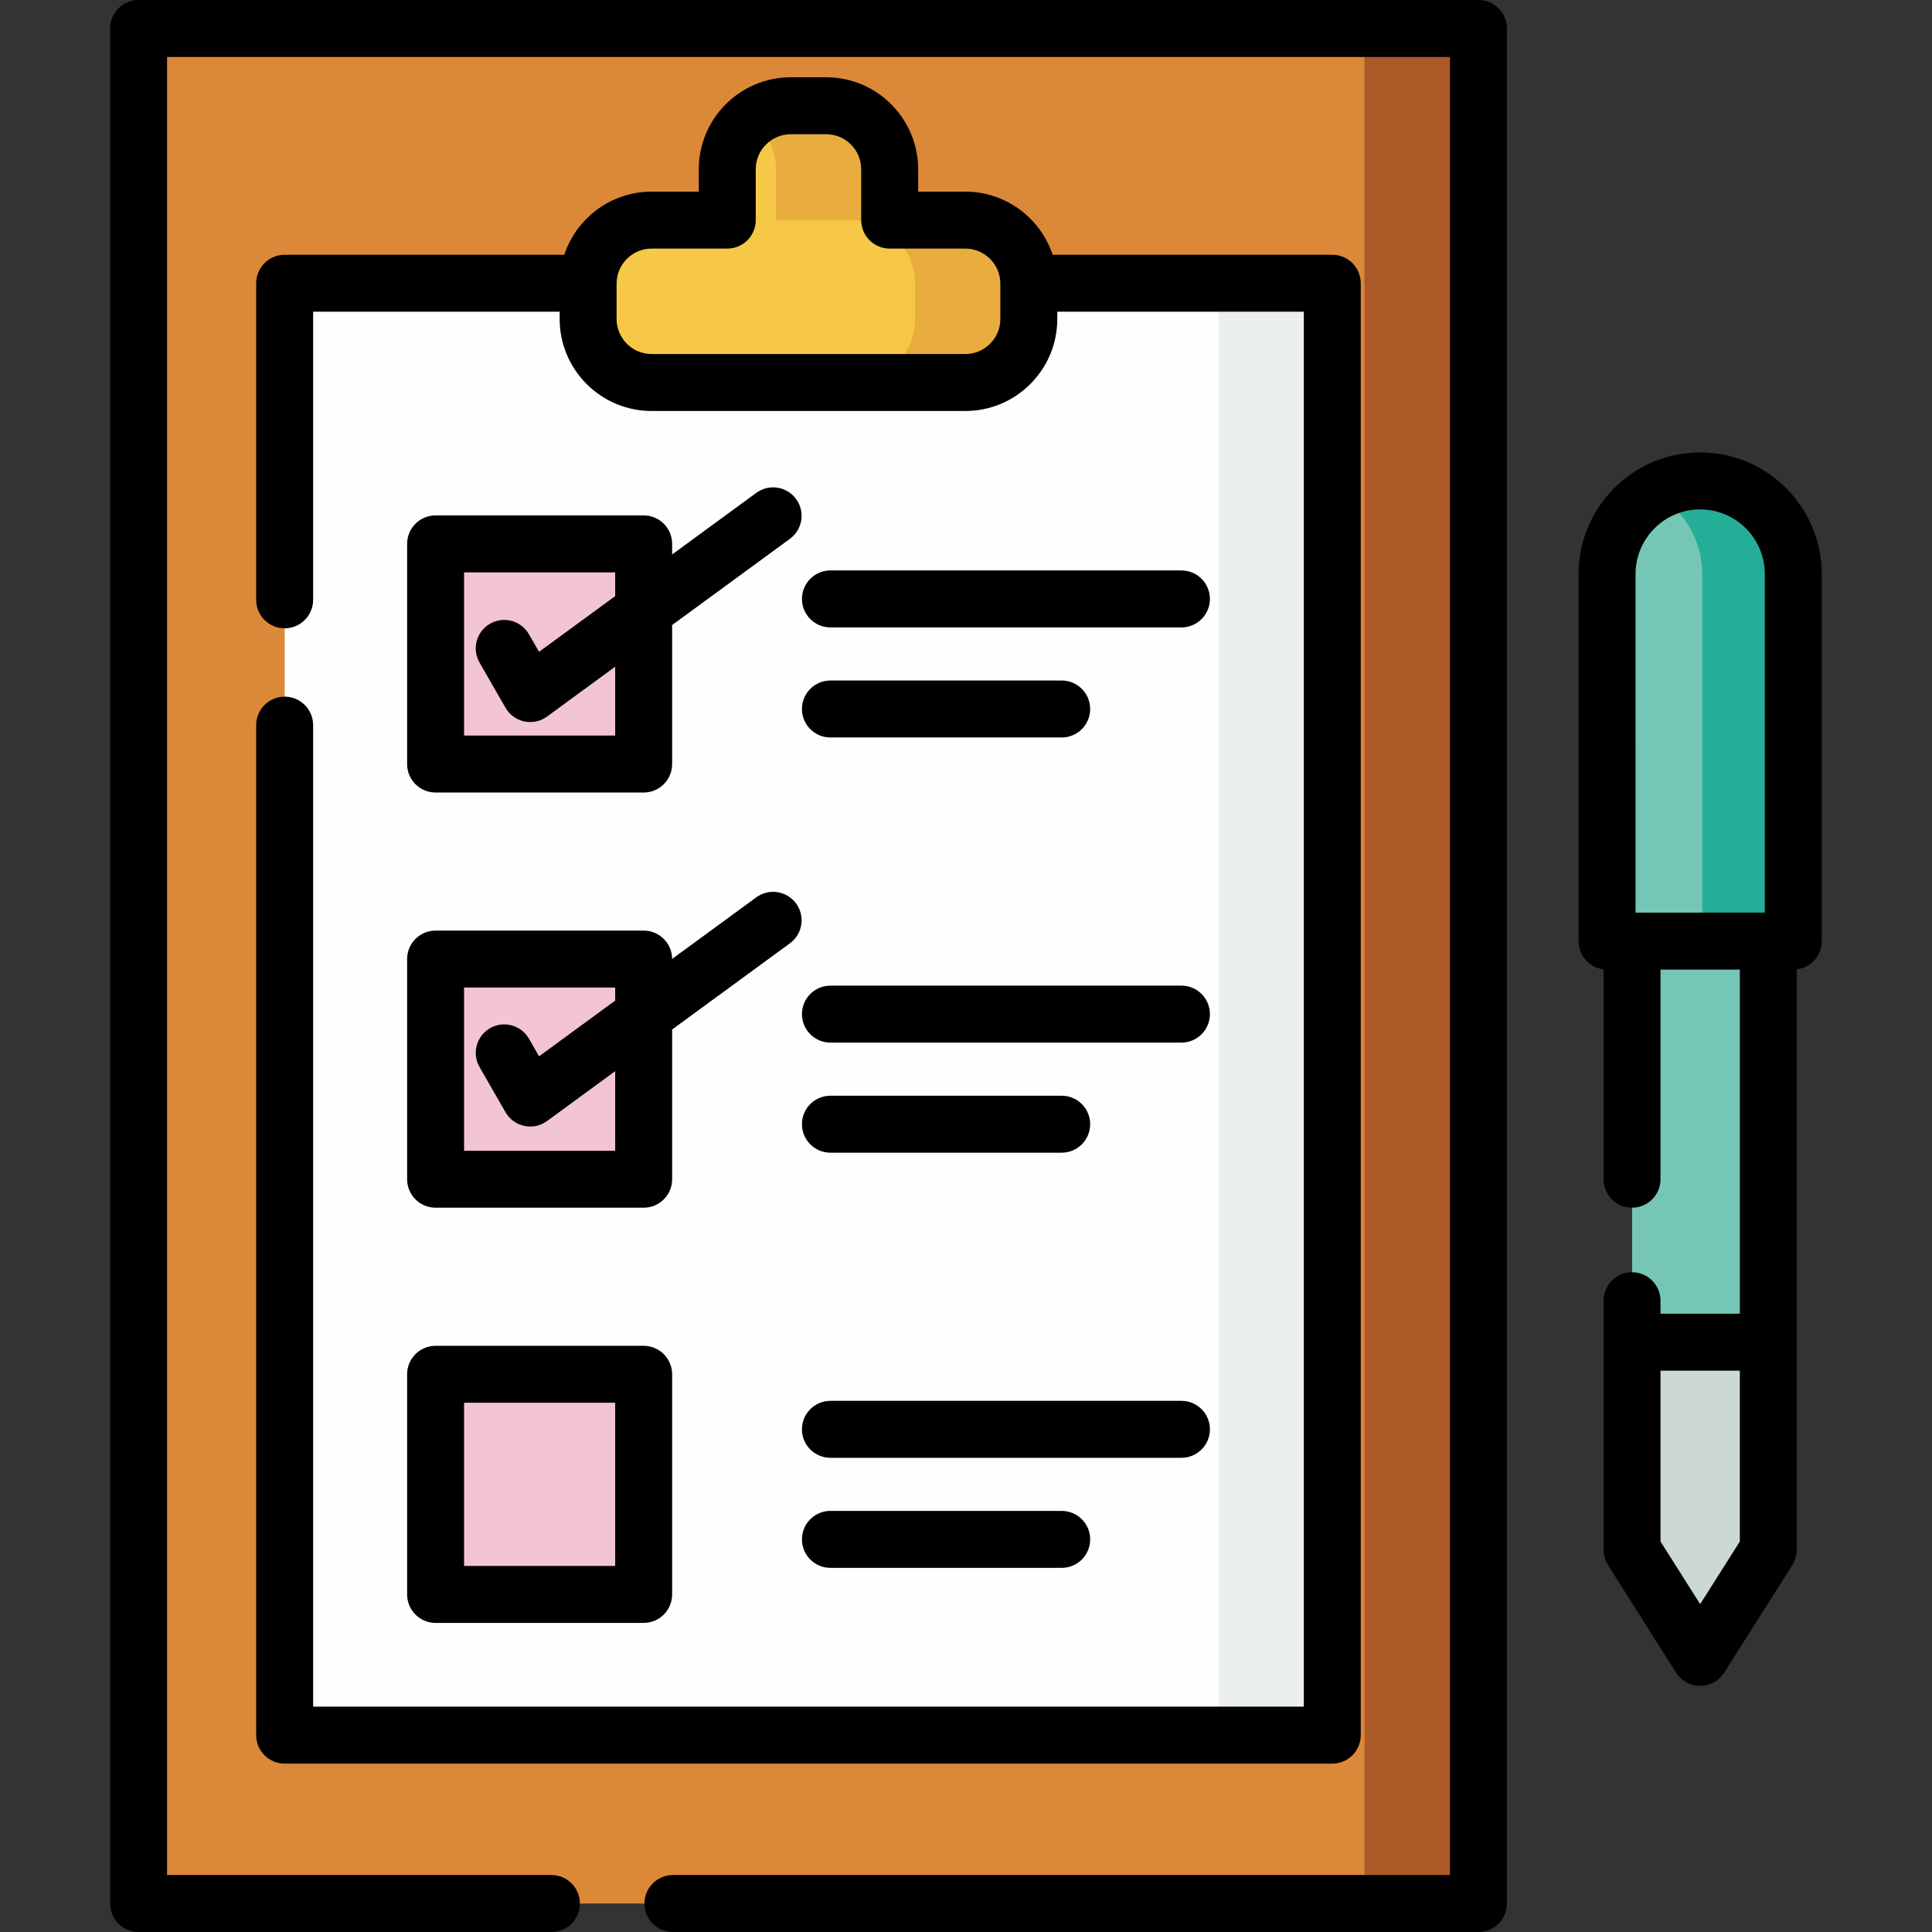
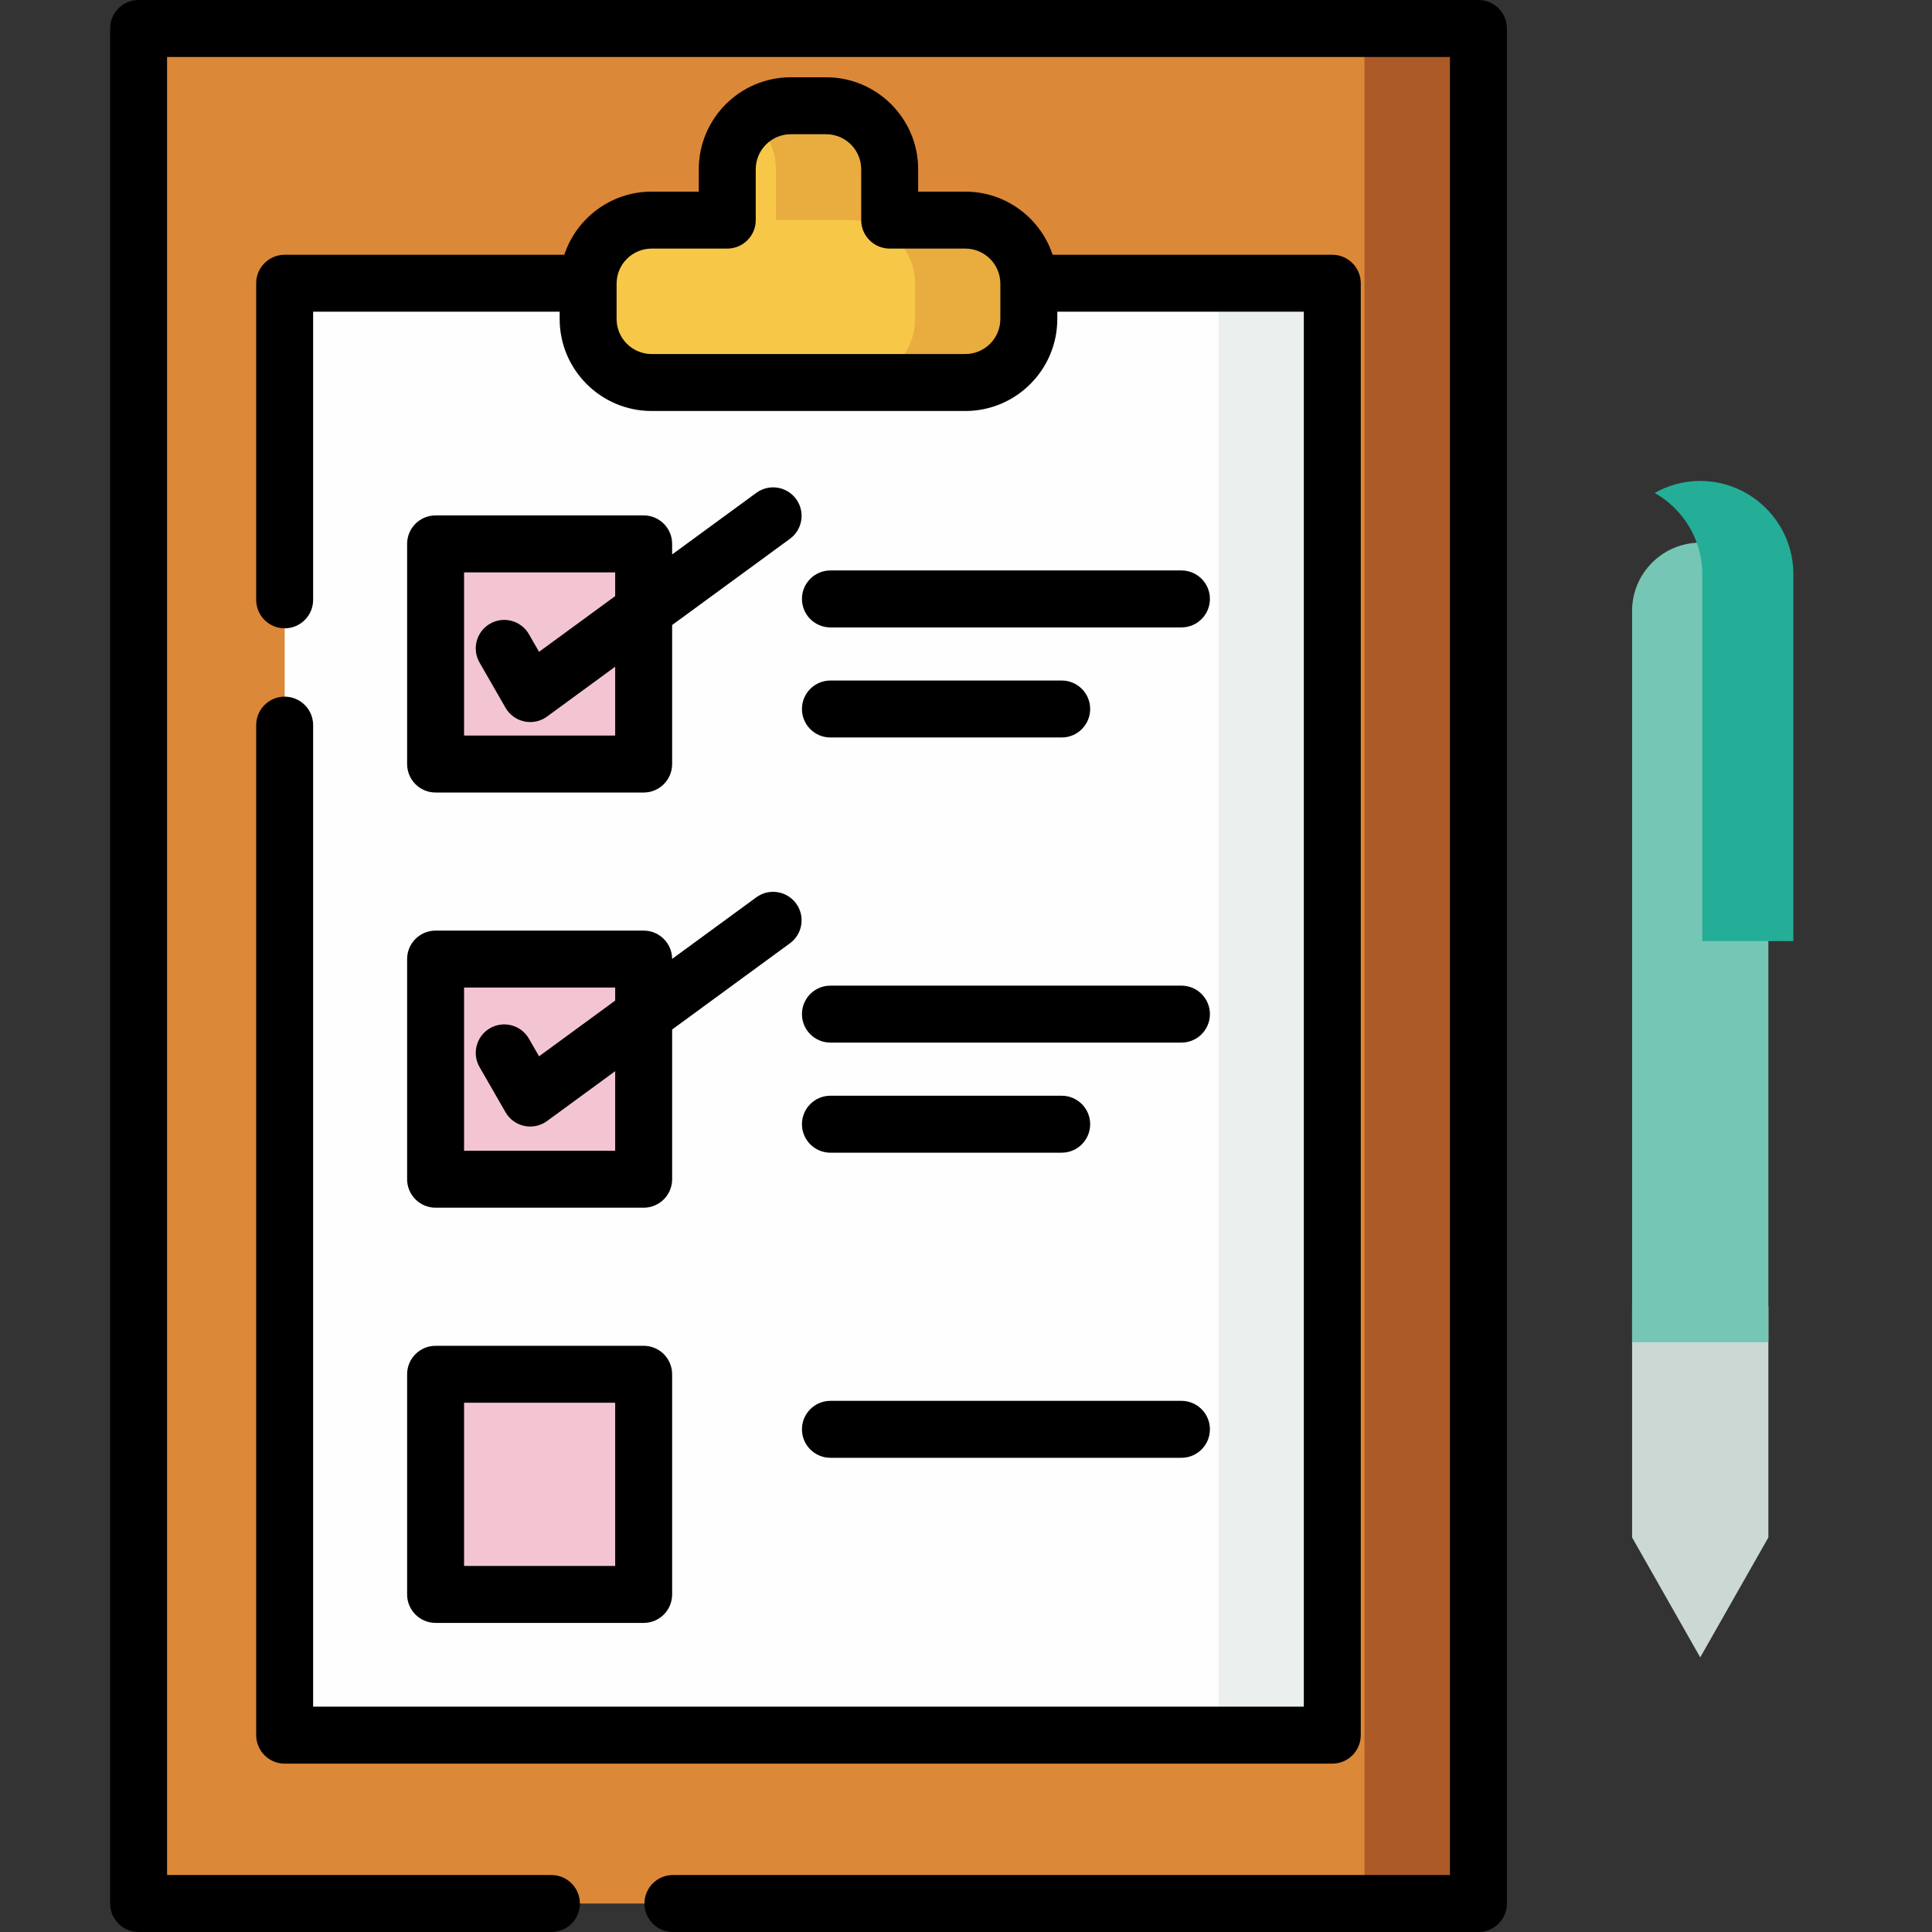
<svg xmlns="http://www.w3.org/2000/svg" width="145" height="145" viewBox="0 0 145 145" fill="none">
  <rect x="0" y="0" width="145" height="145" fill="#333333" stroke="none" />
  <path d="M110.955 2.136H10.398V142.861H110.955V2.136Z" fill="#DC8839" />
  <path d="M99.994 21.257H21.367V130.224H99.994V21.257Z" fill="#FEFEFE" />
  <path d="M110.955 2.136H102.406V142.861H110.955V2.136Z" fill="#AC5A28" />
  <path d="M100.002 21.257H91.453V130.224H100.002V21.257Z" fill="#EBEFED" />
  <path d="M72.464 16.519H66.788V12.703C66.788 10.082 64.643 7.937 62.021 7.937H59.365C56.744 7.937 54.599 10.082 54.599 12.703V16.519H48.923C46.301 16.519 44.156 18.664 44.156 21.285V23.941C44.156 26.563 46.301 28.708 48.923 28.708H72.464C75.086 28.708 77.231 26.563 77.231 23.941V21.285C77.23 18.664 75.085 16.519 72.464 16.519Z" fill="#F7C848" />
  <path d="M72.459 16.519H66.783V12.703C66.783 10.082 64.638 7.937 62.016 7.937H59.361C58.25 7.937 57.227 8.325 56.414 8.968C57.52 9.843 58.234 11.192 58.234 12.703V16.519H63.91C66.532 16.519 68.677 18.664 68.677 21.286V23.941C68.677 26.563 66.532 28.708 63.91 28.708H72.459C75.081 28.708 77.226 26.563 77.226 23.941V21.286C77.225 18.664 75.081 16.519 72.459 16.519Z" fill="#E9AC3F" />
  <path d="M48.311 40.819H32.695V57.342H48.311V40.819Z" fill="#F3C5D2" />
  <path d="M48.311 40.819H32.695V57.342H48.311V40.819Z" fill="#F3C5D2" />
  <path d="M48.311 71.981H32.695V88.504H48.311V71.981Z" fill="#F3C5D2" />
  <path d="M48.311 71.981H32.695V88.504H48.311V71.981Z" fill="#F3C5D2" />
  <path d="M48.311 103.143H32.695V119.666H48.311V103.143Z" fill="#F3C5D2" />
  <path d="M48.311 103.143H32.695V119.666H48.311V103.143Z" fill="#F3C5D2" />
  <path d="M122.492 98.033V115.324C122.492 115.349 122.496 115.374 122.497 115.399L127.605 124.389L132.714 115.399C132.714 115.374 132.719 115.349 132.719 115.324V98.033H122.492Z" fill="#CCD8D3" />
  <path d="M132.714 100.736C132.714 100.703 132.719 100.672 132.719 100.639V45.84C132.719 43.027 130.417 40.727 127.605 40.727C124.793 40.727 122.492 43.027 122.492 45.84V100.639C122.492 100.671 122.496 100.703 122.497 100.736H132.714Z" fill="#76C6B6" />
-   <path d="M134.599 70.634V43.082C134.599 39.239 131.455 36.095 127.612 36.095C123.769 36.095 120.625 39.239 120.625 43.082V70.634H134.599Z" fill="#76C6B6" />
  <path d="M127.607 36.095C126.367 36.095 125.2 36.424 124.188 36.997C126.312 38.199 127.755 40.479 127.755 43.082V70.634H134.594V43.082C134.594 39.239 131.45 36.095 127.607 36.095Z" fill="#24AE98" />
  <path d="M110.959 0H10.403C9.222 0 8.266 0.957 8.266 2.137V142.863C8.266 144.043 9.222 145 10.403 145H41.385C42.566 145 43.522 144.043 43.522 142.863C43.522 141.682 42.566 140.725 41.385 140.725H12.54V4.275H108.822V140.725H50.504C49.323 140.725 48.367 141.682 48.367 142.863C48.367 144.043 49.323 145 50.504 145H110.959C112.14 145 113.097 144.043 113.097 142.863V2.137C113.097 0.957 112.14 0 110.959 0Z" fill="black" />
  <path d="M21.364 52.285C20.183 52.285 19.227 53.242 19.227 54.423V130.225C19.227 131.406 20.183 132.363 21.364 132.363H99.991C101.171 132.363 102.128 131.406 102.128 130.225V21.258C102.128 20.078 101.171 19.121 99.991 19.121H79.002C78.091 16.372 75.498 14.383 72.448 14.383H68.909V12.704C68.909 8.897 65.812 5.8 62.005 5.8H59.349C55.542 5.8 52.445 8.897 52.445 12.704V14.383H48.906C45.856 14.383 43.263 16.372 42.352 19.121H21.364C20.183 19.121 19.227 20.078 19.227 21.258V45.019C19.227 46.199 20.183 47.156 21.364 47.156C22.544 47.156 23.501 46.199 23.501 45.019V23.395H42.003V23.942C42.003 27.749 45.1 30.846 48.907 30.846H72.448C76.255 30.846 79.352 27.749 79.352 23.942V23.395H97.854V128.088H23.501V54.423C23.501 53.242 22.544 52.285 21.364 52.285ZM75.078 23.942C75.078 25.392 73.898 26.571 72.448 26.571H48.907C47.457 26.571 46.277 25.392 46.277 23.942V21.286C46.277 19.836 47.457 18.657 48.907 18.657H54.583C55.763 18.657 56.72 17.7 56.72 16.519V12.704C56.72 11.254 57.9 10.074 59.35 10.074H62.005C63.455 10.074 64.635 11.254 64.635 12.704V16.52C64.635 17.7 65.592 18.657 66.772 18.657H72.448C73.898 18.657 75.078 19.836 75.078 21.287L75.078 23.942Z" fill="black" />
  <path d="M48.308 38.682H32.692C31.511 38.682 30.555 39.639 30.555 40.82V57.343C30.555 58.523 31.511 59.48 32.692 59.48H48.308C49.488 59.48 50.445 58.523 50.445 57.343V46.909L59.286 40.439C60.239 39.742 60.446 38.405 59.749 37.453C59.051 36.5 57.714 36.293 56.762 36.99L50.445 41.612V40.82C50.445 39.639 49.488 38.682 48.308 38.682ZM46.17 55.205H34.829V42.957H46.17V44.74L40.457 48.921L39.696 47.598C39.108 46.575 37.802 46.221 36.778 46.81C35.755 47.398 35.403 48.705 35.991 49.728L37.941 53.12C38.244 53.647 38.756 54.019 39.351 54.145C39.498 54.176 39.646 54.192 39.794 54.192C40.244 54.192 40.686 54.05 41.056 53.779L46.17 50.037V55.205Z" fill="black" />
  <path d="M62.325 47.088H88.669C89.85 47.088 90.806 46.131 90.806 44.951C90.806 43.77 89.85 42.813 88.669 42.813H62.325C61.144 42.813 60.188 43.77 60.188 44.951C60.188 46.131 61.144 47.088 62.325 47.088Z" fill="black" />
  <path d="M62.325 55.349H79.682C80.862 55.349 81.819 54.392 81.819 53.212C81.819 52.031 80.862 51.074 79.682 51.074H62.325C61.144 51.074 60.188 52.031 60.188 53.212C60.188 54.392 61.144 55.349 62.325 55.349Z" fill="black" />
  <path d="M30.555 88.503C30.555 89.683 31.511 90.64 32.692 90.64H48.308C49.488 90.64 50.445 89.683 50.445 88.503V77.266L59.286 70.796C60.239 70.099 60.446 68.761 59.749 67.809C59.051 66.856 57.714 66.649 56.762 67.346L50.444 71.969C50.438 70.794 49.484 69.843 48.308 69.843H32.692C31.511 69.843 30.555 70.8 30.555 71.98V88.503ZM34.829 74.118H46.17V75.097L40.457 79.278L39.696 77.954C39.109 76.931 37.803 76.579 36.778 77.167C35.755 77.755 35.403 79.062 35.991 80.085L37.941 83.477C38.244 84.004 38.756 84.376 39.351 84.502C39.498 84.533 39.646 84.549 39.794 84.549C40.244 84.549 40.686 84.406 41.056 84.136L46.17 80.394V86.366H34.829V74.118Z" fill="black" />
  <path d="M62.325 78.248H88.669C89.85 78.248 90.806 77.291 90.806 76.111C90.806 74.931 89.85 73.974 88.669 73.974H62.325C61.144 73.974 60.188 74.931 60.188 76.111C60.188 77.291 61.144 78.248 62.325 78.248Z" fill="black" />
  <path d="M62.325 86.511H79.682C80.862 86.511 81.819 85.554 81.819 84.374C81.819 83.193 80.862 82.236 79.682 82.236H62.325C61.144 82.236 60.188 83.193 60.188 84.374C60.188 85.554 61.144 86.511 62.325 86.511Z" fill="black" />
  <path d="M30.555 119.665C30.555 120.845 31.511 121.802 32.692 121.802H48.308C49.488 121.802 50.445 120.845 50.445 119.665V103.142C50.445 101.962 49.488 101.005 48.308 101.005H32.692C31.511 101.005 30.555 101.962 30.555 103.142V119.665ZM34.829 105.279H46.17V117.528H34.829V105.279Z" fill="black" />
  <path d="M62.325 109.41H88.669C89.85 109.41 90.806 108.453 90.806 107.273C90.806 106.093 89.85 105.136 88.669 105.136H62.325C61.144 105.136 60.188 106.093 60.188 107.273C60.188 108.453 61.144 109.41 62.325 109.41Z" fill="black" />
-   <path d="M62.325 117.671H79.682C80.862 117.671 81.819 116.714 81.819 115.534C81.819 114.353 80.862 113.396 79.682 113.396H62.325C61.144 113.396 60.188 114.353 60.188 115.534C60.188 116.714 61.144 117.671 62.325 117.671Z" fill="black" />
-   <path d="M127.601 33.957C122.57 33.957 118.477 38.05 118.477 43.081V70.633C118.477 71.724 119.294 72.622 120.35 72.752V88.503C120.35 89.683 121.307 90.64 122.487 90.64C123.668 90.64 124.624 89.683 124.624 88.503V72.77H130.577V98.597H124.624V97.622C124.624 96.441 123.668 95.484 122.487 95.484C121.307 95.484 120.35 96.441 120.35 97.622V100.637C120.35 100.656 120.352 100.674 120.352 100.692C120.352 100.706 120.35 100.72 120.35 100.734V116.252C120.35 116.327 120.354 116.401 120.361 116.476C120.386 116.826 120.498 117.166 120.686 117.463L125.795 125.532C126.187 126.15 126.869 126.526 127.601 126.526C128.333 126.526 129.015 126.151 129.407 125.532L134.515 117.463C134.703 117.166 134.815 116.827 134.841 116.477C134.848 116.403 134.852 116.328 134.852 116.253V100.734C134.852 100.72 134.85 100.707 134.85 100.693C134.85 100.674 134.852 100.656 134.852 100.637V72.752C135.907 72.622 136.725 71.724 136.725 70.633V43.081C136.725 38.05 132.632 33.957 127.601 33.957ZM122.751 43.081C122.751 40.407 124.927 38.231 127.601 38.231C130.275 38.231 132.451 40.407 132.451 43.081V68.496H122.752L122.751 43.081ZM130.577 115.693L127.601 120.393L124.625 115.693V102.872H130.577V115.693H130.577Z" fill="black" />
</svg>